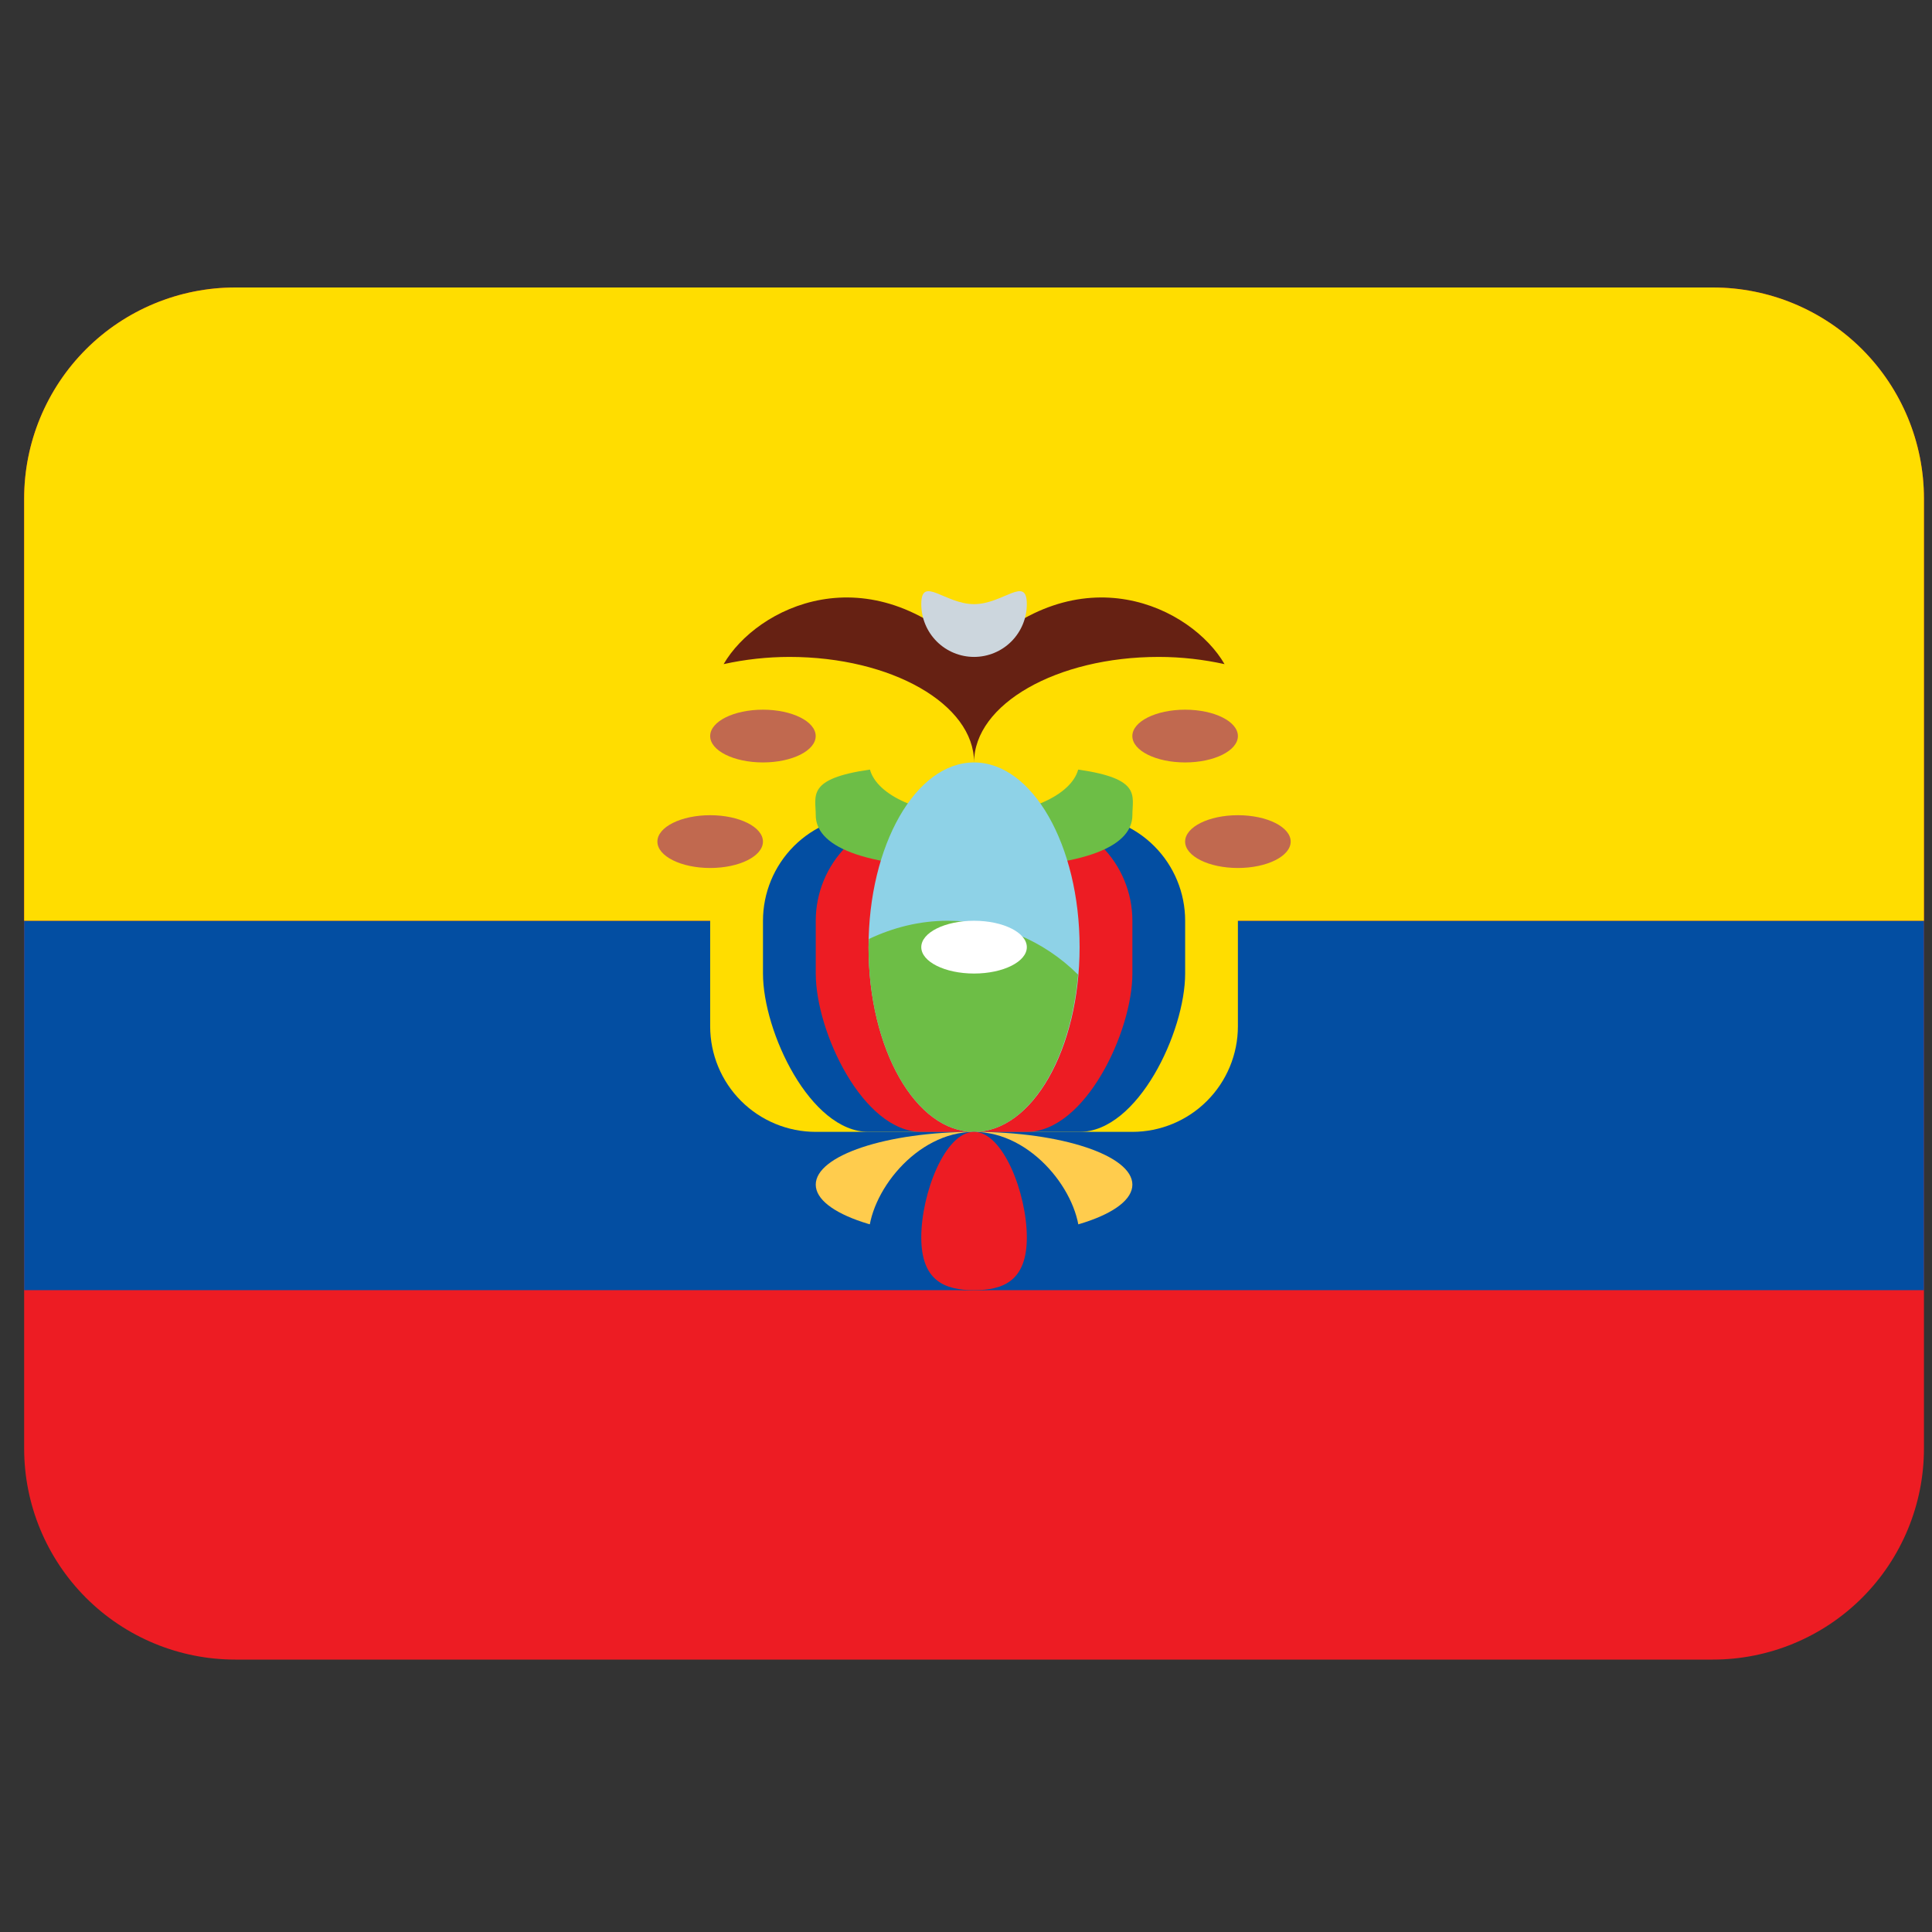
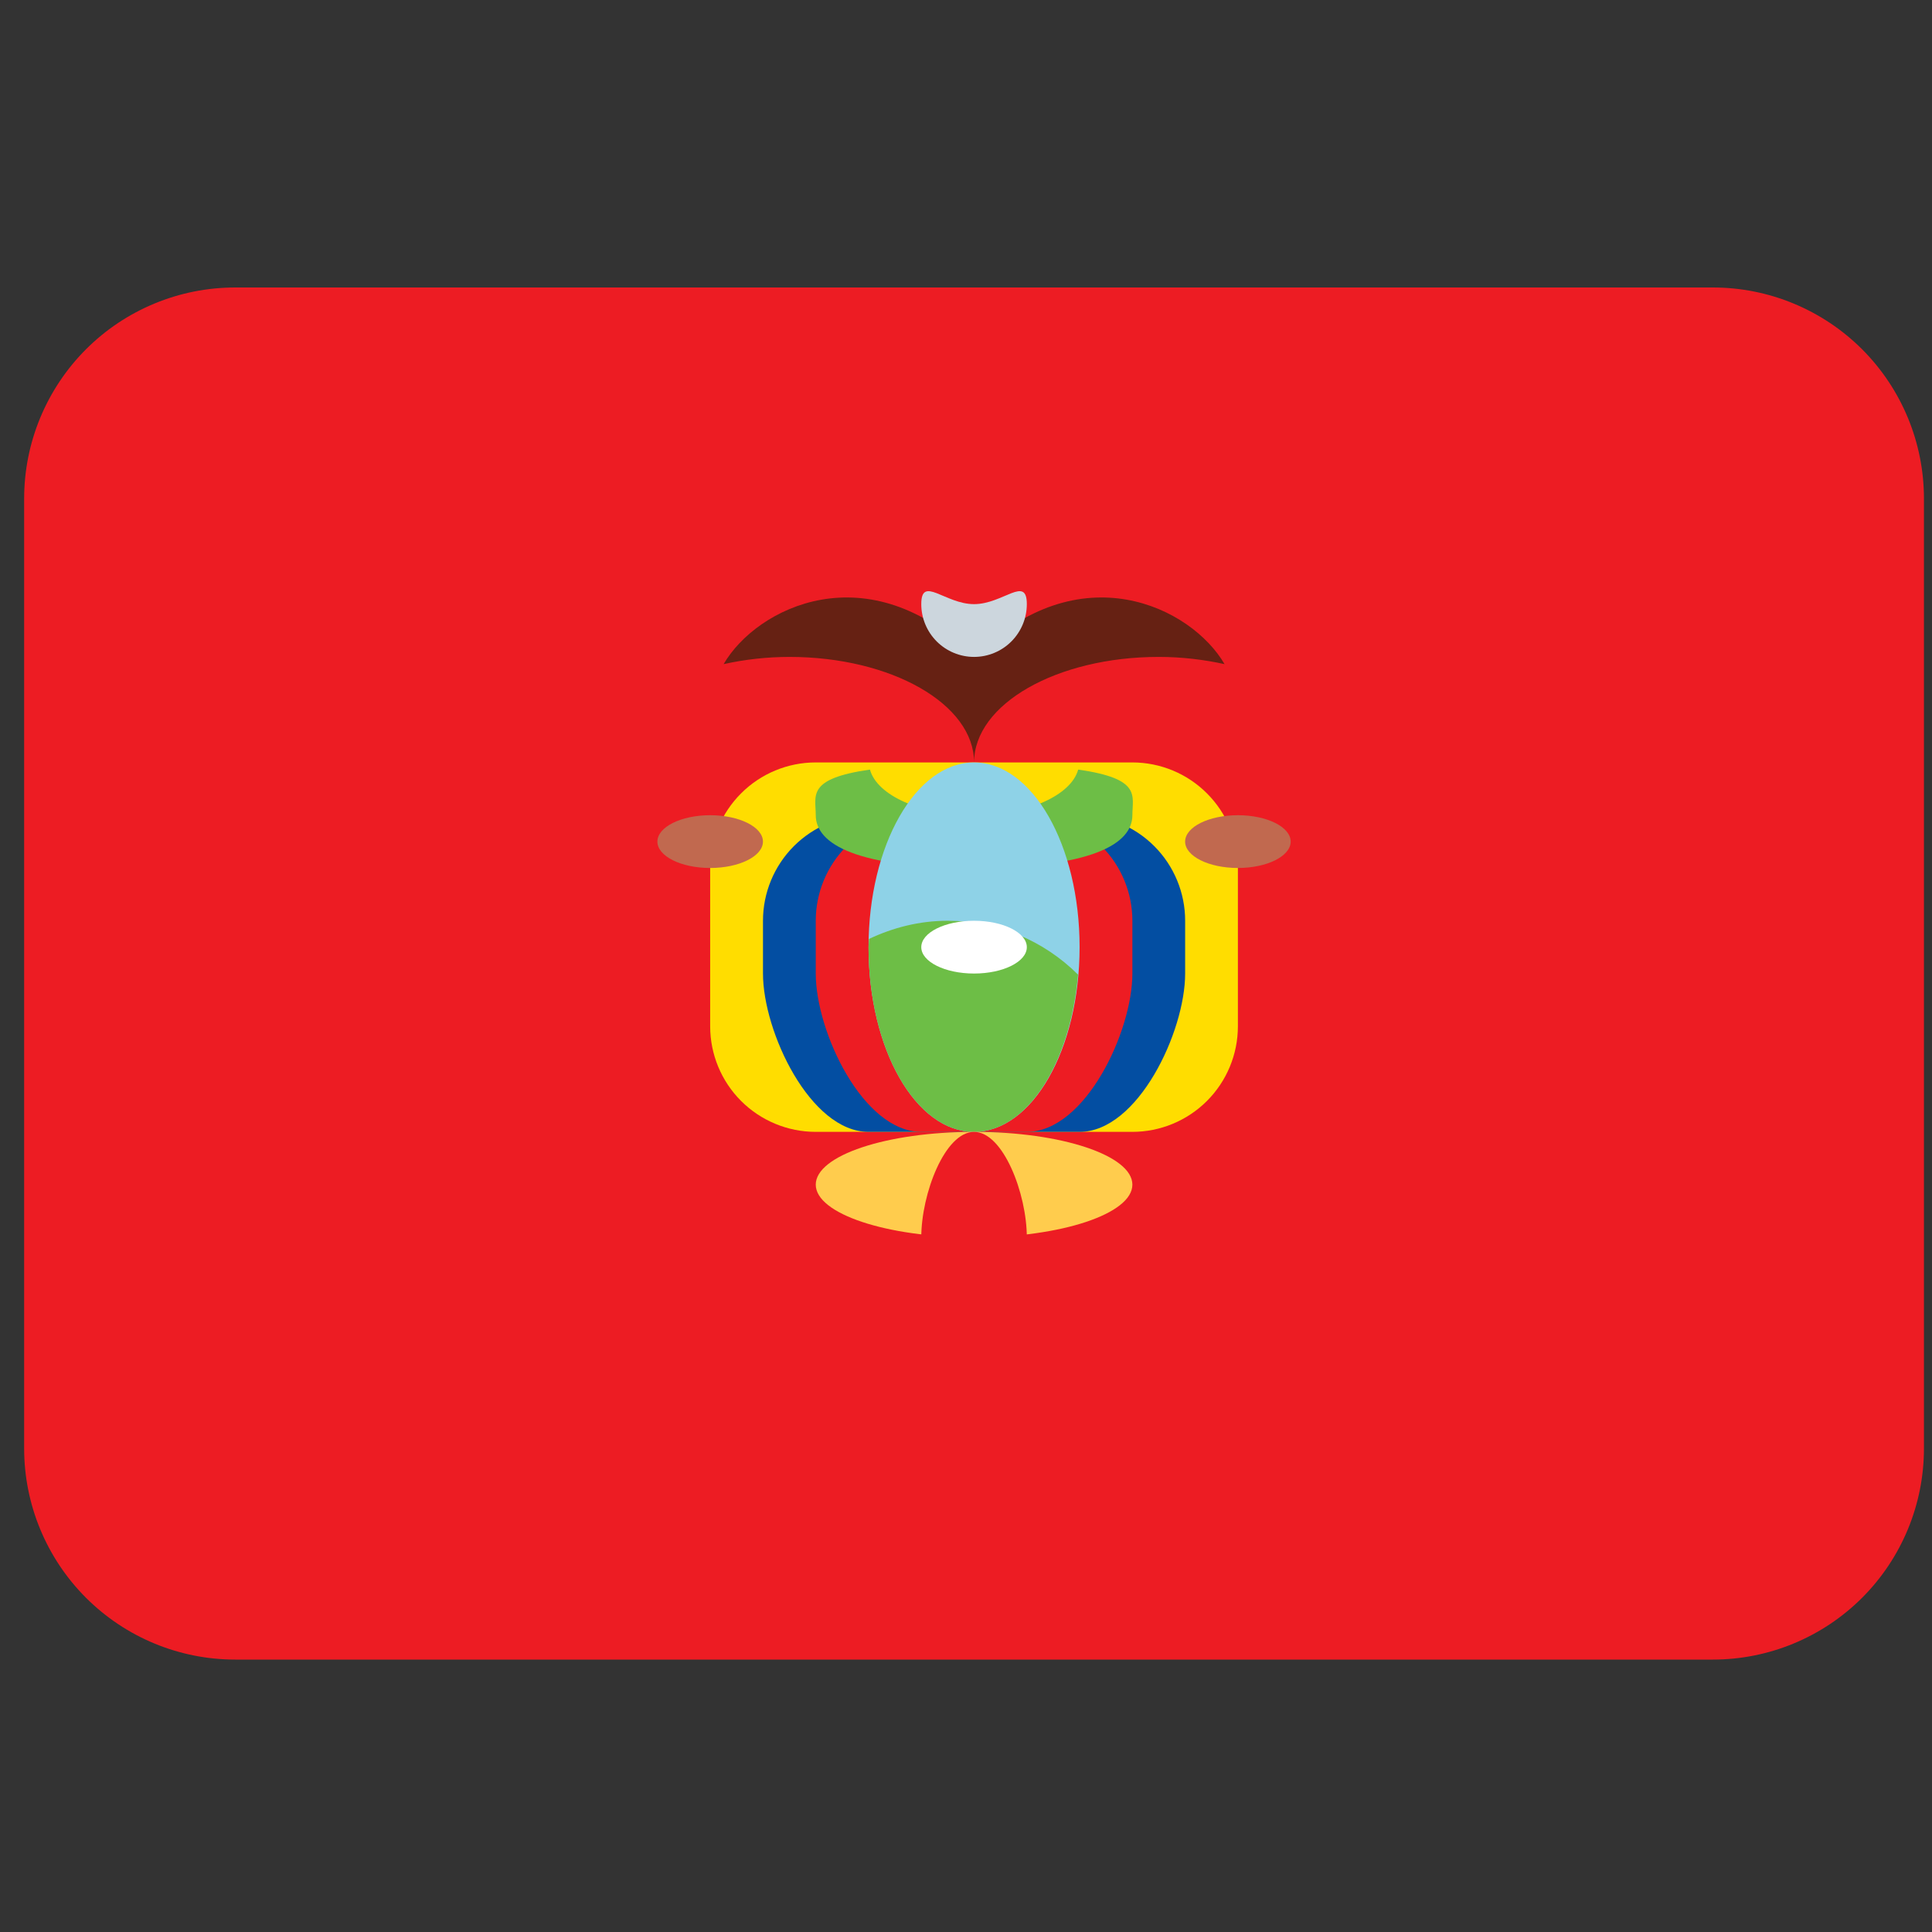
<svg xmlns="http://www.w3.org/2000/svg" width="60" height="60" viewBox="0 0 60 60" fill="none">
  <rect x="0" y="0" width="60" height="60" fill="#333333" stroke="none" />
  <g clip-path="url(#clip0_1080_11110)">
    <path d="M59.75 44.984C59.75 46.723 59.059 48.39 57.83 49.62C56.6 50.849 54.933 51.54 53.194 51.54H7.306C5.567 51.54 3.899 50.849 2.67 49.62C1.441 48.39 0.75 46.723 0.75 44.984V15.484C0.75 13.745 1.441 12.078 2.67 10.848C3.899 9.619 5.567 8.928 7.306 8.928H53.194C54.933 8.928 56.6 9.619 57.83 10.848C59.059 12.078 59.75 13.745 59.75 15.484V44.984Z" fill="#ED1C23" />
-     <path d="M0.75 28.595H59.75V40.067H0.75V28.595Z" fill="#034EA2" />
-     <path d="M59.75 28.595V15.484C59.75 13.745 59.059 12.078 57.83 10.848C56.6 9.619 54.933 8.928 53.194 8.928H7.306C5.567 8.928 3.899 9.619 2.67 10.848C1.441 12.078 0.75 13.745 0.75 15.484L0.75 28.595H59.75Z" fill="#FFDD00" />
    <path d="M38.444 31.873C38.444 32.742 38.098 33.576 37.483 34.191C36.869 34.805 36.035 35.151 35.166 35.151H25.332C24.463 35.151 23.629 34.805 23.015 34.191C22.4 33.576 22.055 32.742 22.055 31.873V26.956C22.055 26.087 22.4 25.253 23.015 24.639C23.629 24.024 24.463 23.678 25.332 23.678H35.166C36.035 23.678 36.869 24.024 37.483 24.639C38.098 25.253 38.444 26.087 38.444 26.956V31.873Z" fill="#FFDD00" />
    <path d="M36.806 30.234C36.806 32.043 35.338 35.151 33.529 35.151H26.973C25.164 35.151 23.695 32.043 23.695 30.234V28.595C23.695 27.726 24.041 26.892 24.655 26.277C25.27 25.663 26.104 25.317 26.973 25.317H33.529C34.398 25.317 35.232 25.663 35.846 26.277C36.461 26.892 36.806 27.726 36.806 28.595V30.234Z" fill="#034EA2" />
    <path d="M35.167 30.234C35.167 32.043 33.699 35.151 31.89 35.151H28.612C26.802 35.151 25.334 32.043 25.334 30.234V28.595C25.334 27.726 25.679 26.892 26.294 26.277C26.909 25.663 27.742 25.317 28.612 25.317H31.89C32.759 25.317 33.593 25.663 34.207 26.277C34.822 26.892 35.167 27.726 35.167 28.595V30.234Z" fill="#ED1C23" />
    <path d="M33.484 23.9C33.266 24.7 31.909 25.317 30.25 25.317C28.592 25.317 27.235 24.7 27.017 23.9C25.042 24.182 25.334 24.708 25.334 25.317C25.334 26.222 26.63 26.956 30.25 26.956C33.87 26.956 35.167 26.222 35.167 25.317C35.167 24.708 35.459 24.182 33.484 23.9Z" fill="#6DBE46" />
    <path d="M31.889 31.873C31.889 32.308 31.716 32.724 31.409 33.032C31.102 33.339 30.685 33.512 30.25 33.512C29.816 33.512 29.399 33.339 29.091 33.032C28.784 32.724 28.611 32.308 28.611 31.873V26.956C28.611 26.522 28.784 26.105 29.091 25.797C29.399 25.49 29.816 25.317 30.25 25.317C30.685 25.317 31.102 25.49 31.409 25.797C31.716 26.105 31.889 26.522 31.889 26.956V31.873Z" fill="#A6D388" />
    <path d="M35.987 20.401C36.708 20.401 37.393 20.486 38.029 20.625C37.008 18.862 33.529 17.123 30.251 20.401C26.973 17.123 23.494 18.862 22.473 20.625C23.143 20.477 23.828 20.402 24.515 20.401C27.683 20.401 30.251 21.869 30.251 23.678C30.251 21.869 32.817 20.401 35.987 20.401Z" fill="#662113" />
    <path d="M30.25 35.151C32.061 35.151 33.528 32.583 33.528 29.415C33.528 26.247 32.061 23.678 30.25 23.678C28.44 23.678 26.973 26.247 26.973 29.415C26.973 32.583 28.44 35.151 30.25 35.151Z" fill="#8ED2E7" />
    <path d="M29.431 28.595C28.552 28.595 27.732 28.808 26.987 29.16C26.986 29.246 26.973 29.328 26.973 29.415C26.973 32.583 28.441 35.151 30.25 35.151C31.894 35.151 33.241 33.028 33.479 30.268C32.947 29.737 32.316 29.316 31.621 29.029C30.927 28.742 30.183 28.595 29.431 28.595Z" fill="#6DBE46" />
    <path d="M30.251 38.428C32.966 38.428 35.167 37.695 35.167 36.79C35.167 35.884 32.966 35.151 30.251 35.151C27.535 35.151 25.334 35.884 25.334 36.79C25.334 37.695 27.535 38.428 30.251 38.428Z" fill="#FFCC4D" />
-     <path d="M33.528 38.428C33.528 39.785 32.06 40.067 30.25 40.067C28.441 40.067 26.973 39.785 26.973 38.428C26.973 37.072 28.441 35.151 30.25 35.151C32.06 35.151 33.528 37.072 33.528 38.428Z" fill="#034EA2" />
    <path d="M28.611 38.428C28.611 37.072 29.346 35.151 30.25 35.151C31.155 35.151 31.889 37.072 31.889 38.428C31.889 39.785 31.155 40.067 30.25 40.067C29.346 40.067 28.611 39.785 28.611 38.428Z" fill="#ED1C23" />
    <path d="M28.611 18.762C28.611 17.857 29.346 18.762 30.25 18.762C31.155 18.762 31.889 17.857 31.889 18.762C31.889 19.196 31.716 19.613 31.409 19.921C31.102 20.228 30.685 20.401 30.25 20.401C29.816 20.401 29.399 20.228 29.091 19.921C28.784 19.613 28.611 19.196 28.611 18.762Z" fill="#CCD6DD" />
    <path d="M30.25 30.234C31.155 30.234 31.889 29.867 31.889 29.415C31.889 28.962 31.155 28.595 30.25 28.595C29.345 28.595 28.611 28.962 28.611 29.415C28.611 29.867 29.345 30.234 30.25 30.234Z" fill="white" />
    <path d="M22.055 26.956C22.96 26.956 23.694 26.589 23.694 26.137C23.694 25.684 22.96 25.317 22.055 25.317C21.15 25.317 20.416 25.684 20.416 26.137C20.416 26.589 21.15 26.956 22.055 26.956Z" fill="#C1694F" />
-     <path d="M23.694 23.678C24.599 23.678 25.332 23.312 25.332 22.859C25.332 22.406 24.599 22.04 23.694 22.04C22.788 22.04 22.055 22.406 22.055 22.859C22.055 23.312 22.788 23.678 23.694 23.678Z" fill="#C1694F" />
    <path d="M38.444 26.956C39.349 26.956 40.083 26.589 40.083 26.137C40.083 25.684 39.349 25.317 38.444 25.317C37.538 25.317 36.805 25.684 36.805 26.137C36.805 26.589 37.538 26.956 38.444 26.956Z" fill="#C1694F" />
-     <path d="M36.805 23.678C37.71 23.678 38.444 23.312 38.444 22.859C38.444 22.406 37.71 22.04 36.805 22.04C35.9 22.04 35.166 22.406 35.166 22.859C35.166 23.312 35.9 23.678 36.805 23.678Z" fill="#C1694F" />
  </g>
  <defs>
    <clipPath id="clip0_1080_11110">
      <rect width="59" height="59" fill="white" transform="translate(0.75 0.734)" />
    </clipPath>
  </defs>
</svg>